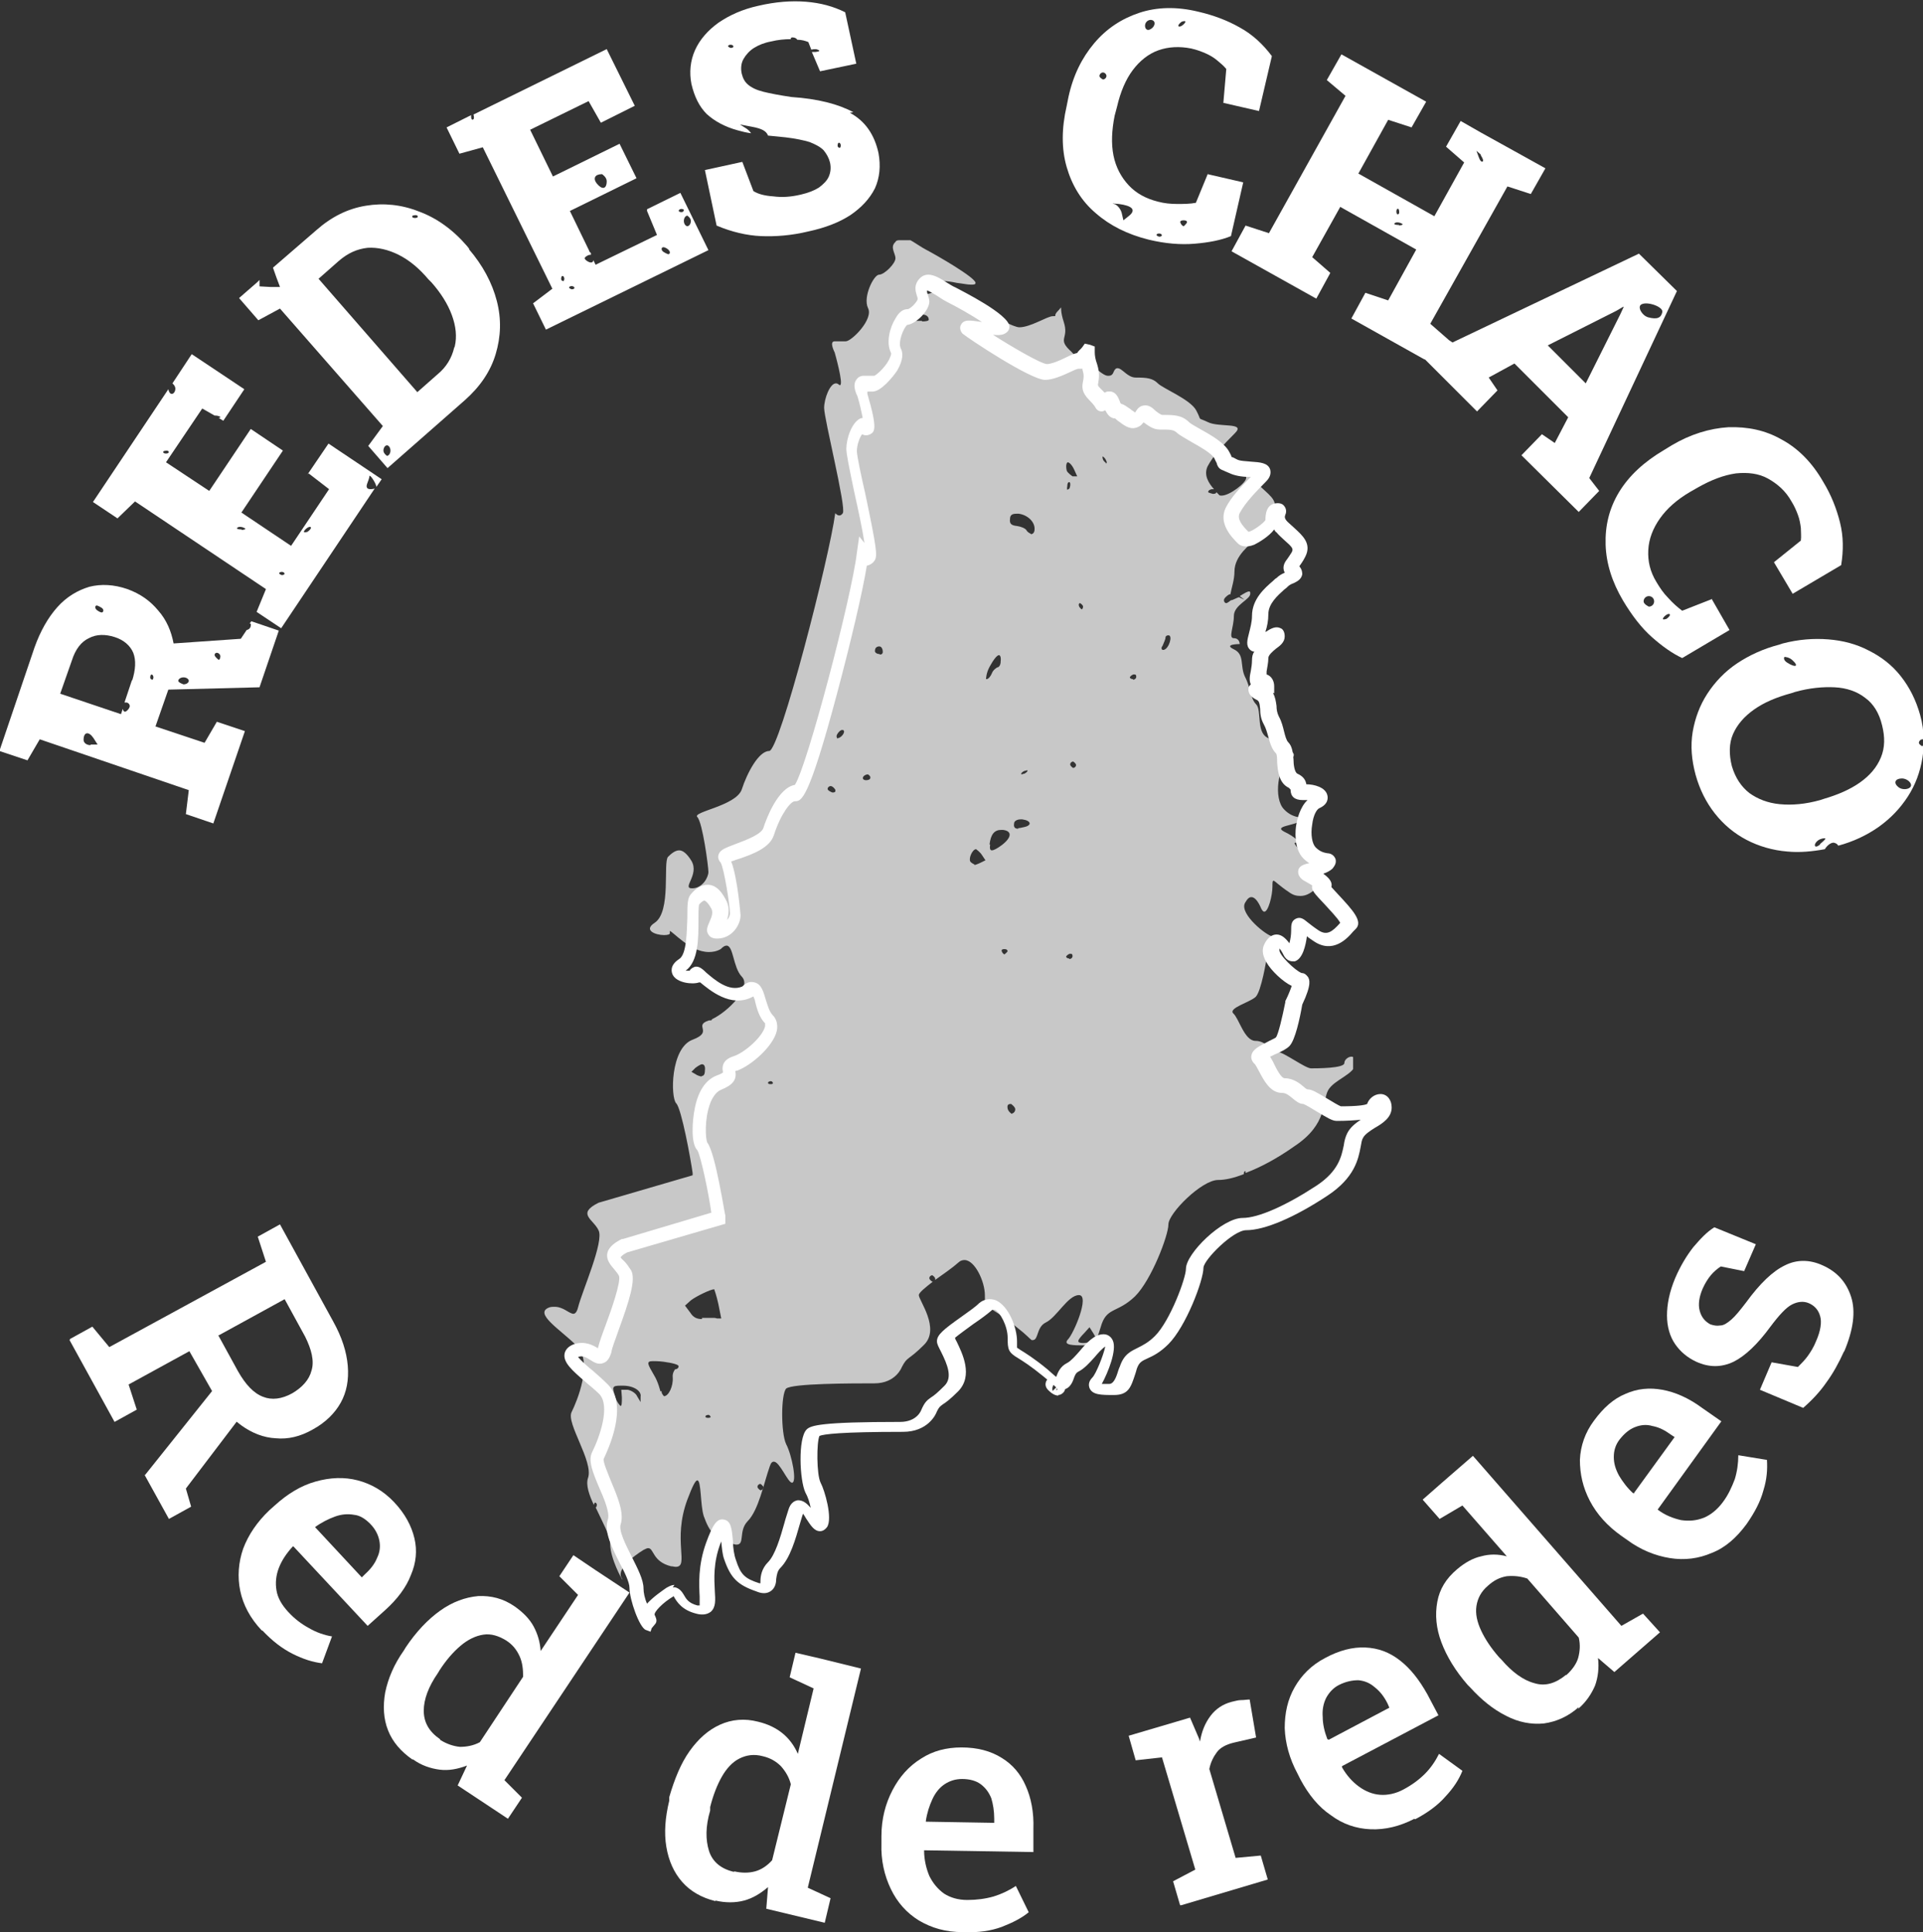
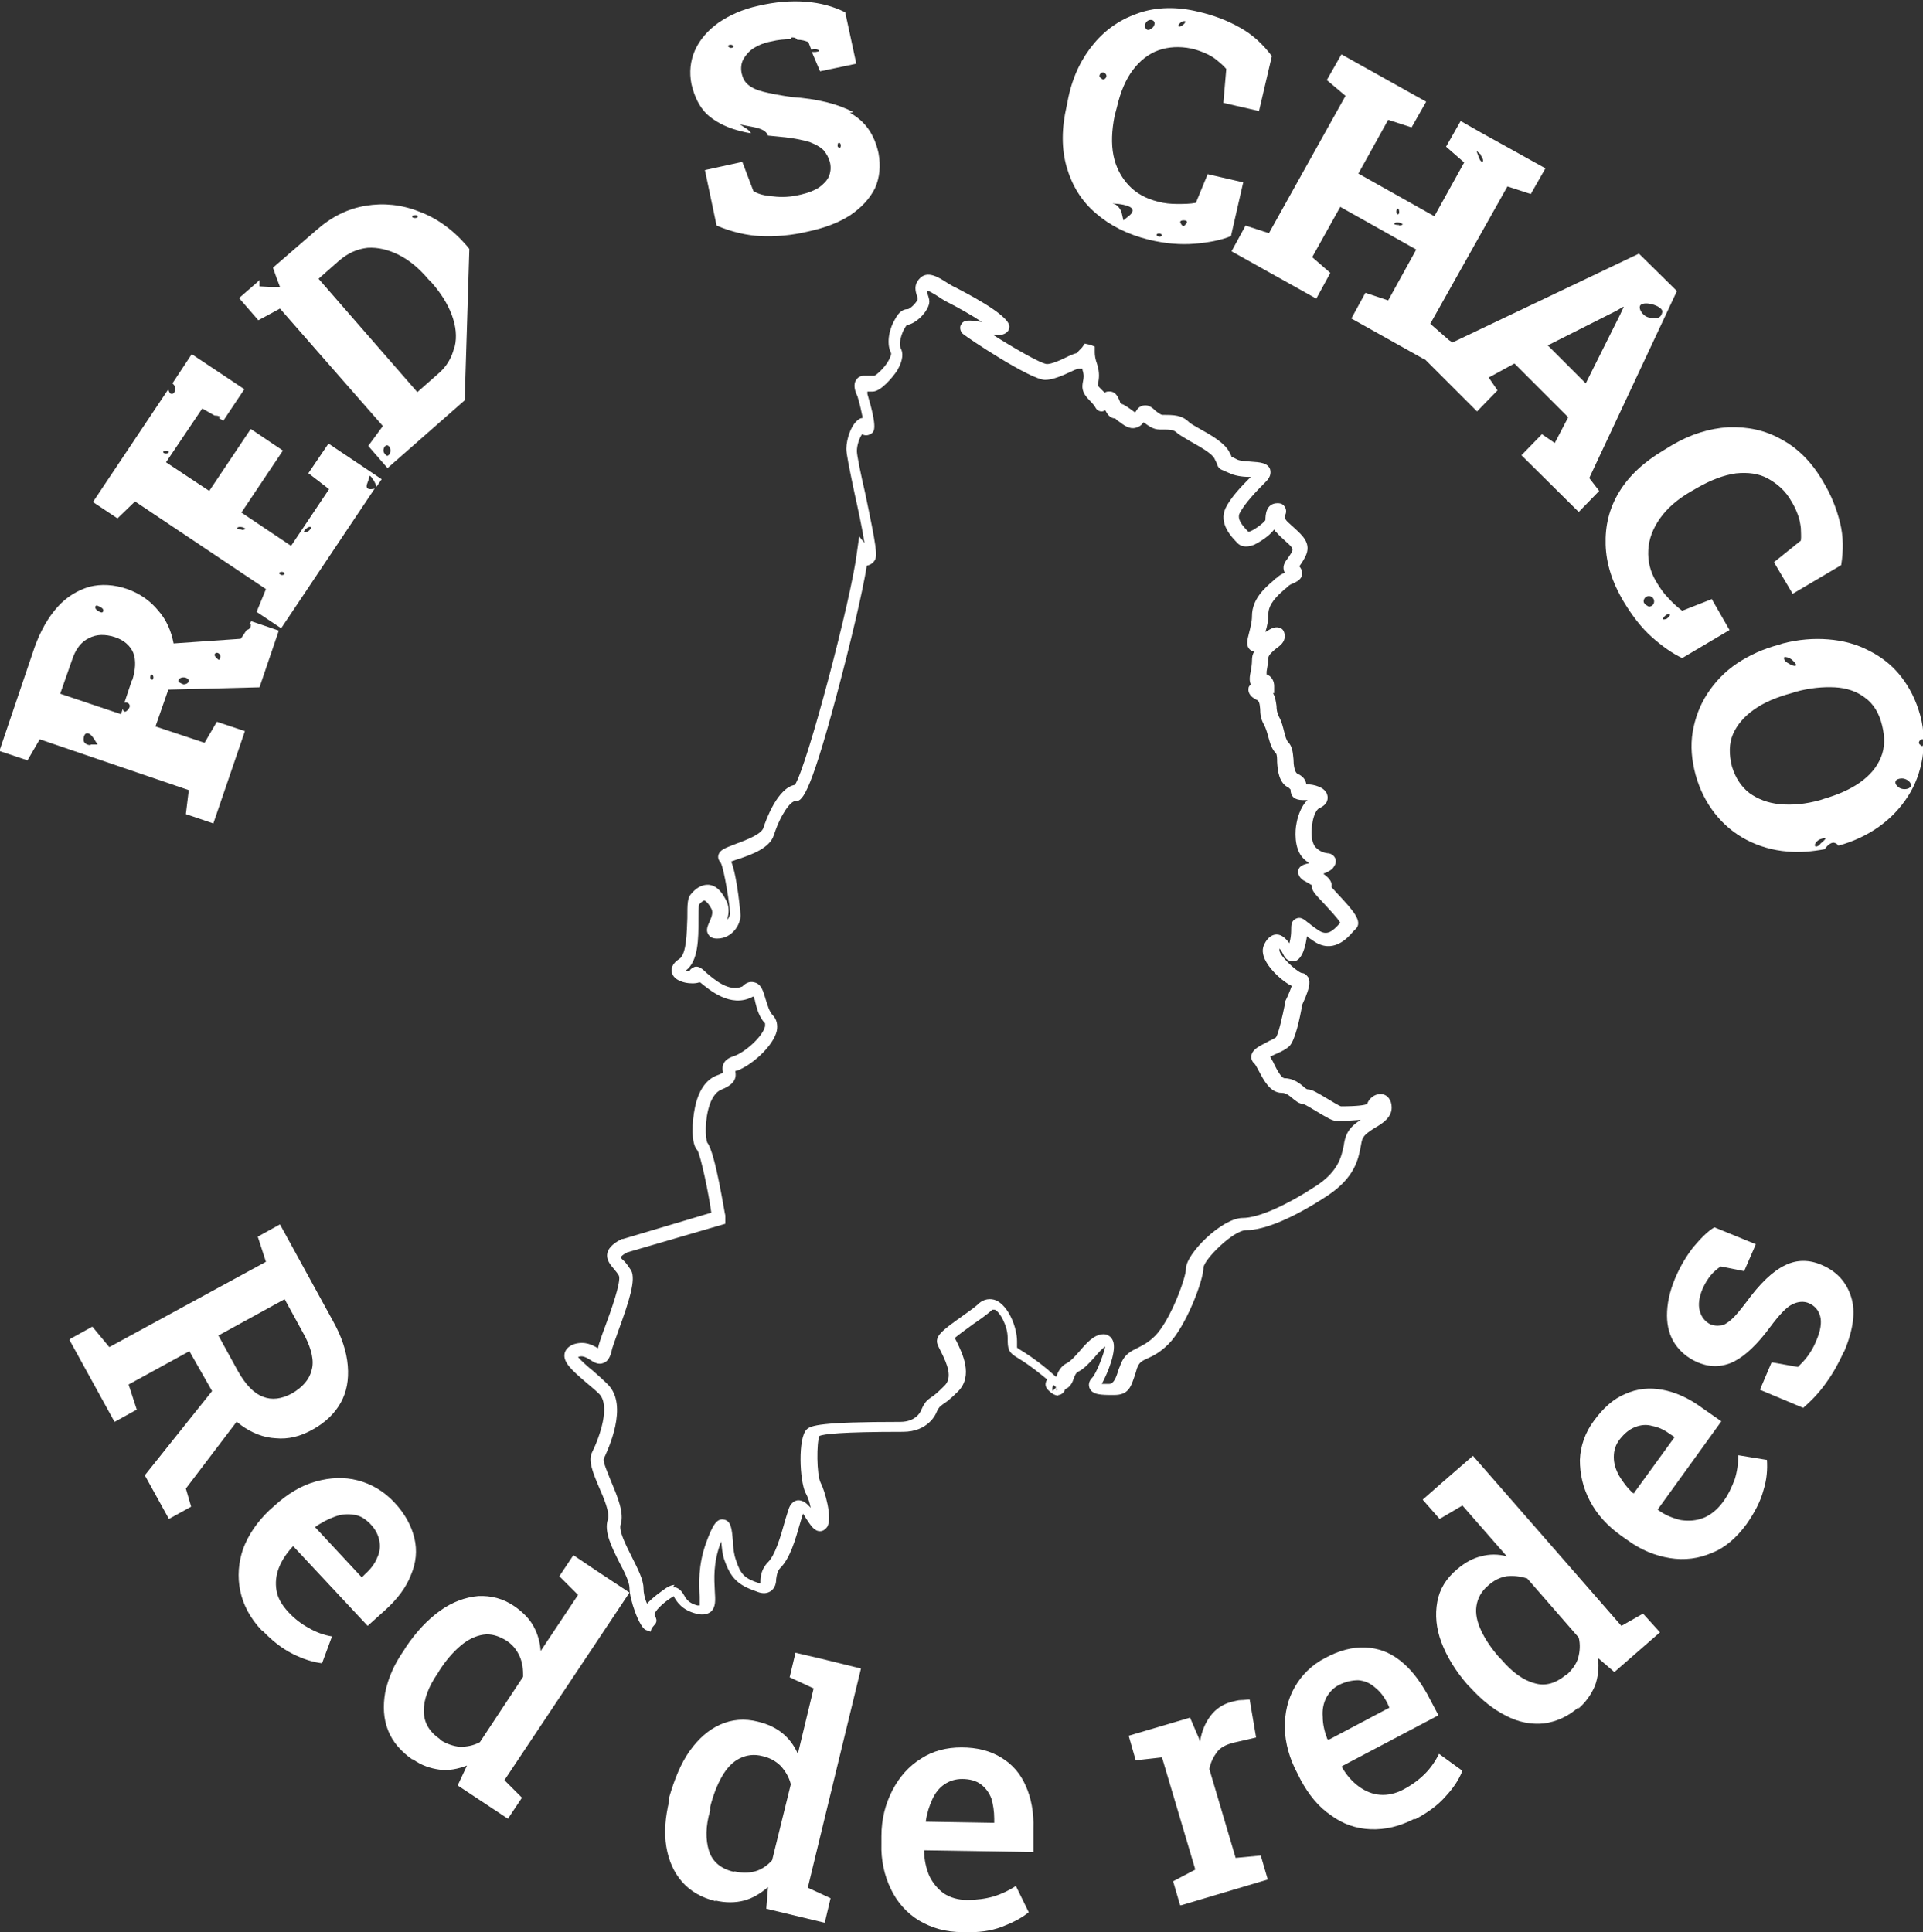
<svg xmlns="http://www.w3.org/2000/svg" id="Capa_2" data-name="Capa 2" viewBox="0 0 32.9 33.06">
  <rect x="0" y="0" width="32.9" height="33.06" fill="#333333" stroke="none" />
  <defs>
    <style>      .cls-1 {        fill: #fff;      }      .cls-2 {        opacity: .73;      }      .cls-3 {        clip-path: url(#clippath-1);      }      .cls-4 {        clip-path: url(#clippath);      }      .cls-5 {        fill: none;      }    </style>
    <clipPath id="clippath">
      <rect class="cls-5" x="8.27" y="3.11" width="15.89" height="24.95" />
    </clipPath>
    <clipPath id="clippath-1">
      <path class="cls-5" d="m15.38,4.11s-.05,0-.06.03c-.1.09,0,.19,0,.28s-.19.28-.28.28-.28.38-.19.57c.1.19-.28.57-.38.57h-.19c-.1,0,0,.19,0,.19,0,0,.16.56.09.56,0,0-.01,0-.02-.01-.02-.02-.04-.02-.05-.02-.1,0-.2.26-.2.42,0,.19.38,1.7.32,1.8-.02.03-.04.04-.06.04-.04,0-.07-.04-.07-.04-.1.76-.95,4.07-1.13,4.07s-.38.38-.47.66c-.1.28-.85.38-.76.47s.19.85.19.94-.1.28-.28.28.13-.23-.01-.47c-.08-.13-.15-.18-.21-.18-.07,0-.14.06-.19.11-.09.09.06.94-.23,1.13-.2.13.02.21.16.21.06,0,.11-.01.1-.04,0-.02,0-.03,0-.03.02,0,.11.09.23.18.12.09.27.18.44.18.06,0,.13-.01.2-.05.04-.04.07-.06.1-.06.12,0,.11.37.26.53.18.18-.23.6-.51.73,0,.01,0,.02-.03.02h0s-.01,0-.02,0c-.28.09.09.19-.28.33-.38.14-.38.99-.28,1.09.09.09.25.97.28,1.19,0,0,0,.01,0,.02,0,0,0,.02,0,.02l-1.61.47c-.38.19-.09.28,0,.47.1.19-.28,1.04-.35,1.32-.02.08-.05.11-.08.11-.03,0-.08-.03-.13-.06-.05-.03-.12-.06-.19-.06-.03,0-.06,0-.09.01-.28.1.19.38.47.66.28.28,0,.95-.09,1.13-.1.19.38.85.28,1.13-.04.12.02.29.1.46h0s.01-.04.02-.04c0,0,.01,0,.02.01.02.02.01.05,0,.07h-.01c.11.24.25.48.25.63,0,.24.2.61.21.61,0,0,0-.01-.02-.04-.09-.19.38-.47.38-.47.04-.02.06-.03.08-.03.1,0,.07.23.39.31.03,0,.06.01.08.01.24,0-.06-.45.2-1.15.09-.24.14-.33.17-.33.07,0,.05.42.11.61.1.28.19.38.47.47.04.01.07.02.09.02.15,0,.03-.23.19-.4.19-.19.28-.66.38-.94.02-.06.04-.08.07-.08.1,0,.24.36.31.36.09,0,0-.47-.1-.66-.09-.19-.09-.85,0-.95.1-.09,1.14-.09,1.51-.09s.47-.28.47-.28c.1-.19.1-.1.38-.38.28-.28-.09-.76-.09-.85,0-.04.11-.13.24-.23,0,0,0,0-.01,0h0s-.05-.03-.05-.06c0-.03.03-.05.05-.05h0s.05.03.05.06c0,0,0,.01,0,.02.14-.1.3-.21.4-.3.03-.03.07-.04.1-.04.18,0,.35.37.35.6,0,.28,0,.1.57.57.13.1.19.17.23.2,0,0,.02,0,.02,0,.1,0,.06-.22.22-.3.19-.09.38-.47.57-.47s-.09.66-.19.76c-.09.1.1.1.28.1.09,0,.14-.02.18-.08l-.06.02c-.05.01-.1.02-.14.02-.05,0-.09-.01-.08-.04,0-.02.05-.08.1-.13l.09-.1.07.11.05.09c.03-.06.05-.14.09-.26.1-.28.28-.19.57-.47.28-.28.57-1.04.57-1.23s.57-.76.85-.76c.12,0,.26-.03.44-.1,0-.03.01-.05.02-.05,0,0,0,0,.01,0,0,0,0,.01,0,.03.24-.09.53-.24.84-.46.57-.38.47-.76.57-.95.1-.19.47-.28.47-.47,0-.08-.03-.11-.07-.11-.05,0-.12.05-.12.11,0,.09-.47.09-.57.09s-.47-.28-.57-.28-.19-.19-.38-.19-.28-.38-.38-.47c-.09-.09.28-.19.38-.28.1-.09.19-.66.19-.66,0,0,.19-.38.1-.38s-.57-.38-.47-.57c.04-.07.07-.1.11-.1.06,0,.12.08.17.2.02.04.04.05.05.05.07,0,.14-.28.14-.43,0-.07,0-.1.02-.1.02,0,.09.08.27.2.07.05.13.06.19.06.18,0,.31-.18.38-.25.09-.09-.57-.66-.47-.66s0-.1-.19-.19c-.19-.1.19-.1.28-.19s-.1,0-.28-.19c-.19-.19-.1-.76.09-.85.19-.1,0-.19-.19-.19s0-.1-.19-.19c-.19-.1-.09-.47-.19-.57s-.09-.28-.19-.47c-.09-.19,0-.38-.19-.47-.19-.09.1-.09.1-.09,0,0,0-.1-.1-.1s0-.19,0-.38.28-.28.28-.38c0-.03,0-.04-.02-.04-.03,0-.08.03-.16.08l.08.06-.09-.04h-.01s-.05.02-.07.03c-.02.01-.04.02-.06.02h0s-.06.05-.08.05c-.02,0-.04-.02-.04-.05,0-.03.04-.07.09-.1h.02c.02-.11.07-.25.07-.39,0-.28.28-.47.38-.57.1-.09.28-.09.19-.19s0-.09.1-.28c.09-.19-.1-.28-.28-.47-.19-.19,0-.28-.09-.28s-.1.09-.1.19c0,.08-.28.3-.42.3-.02,0-.04,0-.05-.02-.01-.01-.02-.02-.04-.04,0,.02-.02.03-.05.03h-.01s-.08-.02-.08-.03c0-.03.04-.05.07-.05,0,0,.02,0,.03,0-.09-.1-.18-.24-.11-.39.1-.19.28-.38.47-.57.19-.19-.28-.09-.47-.19-.19-.09-.09,0-.19-.19-.09-.19-.57-.38-.66-.47s-.19-.1-.38-.1c-.14,0-.23-.16-.31-.16-.03,0-.05.02-.07.07-.02.05-.05.06-.09.06-.1,0-.22-.16-.29-.16-.08,0-.09-.21-.15-.21-.01,0-.02,0-.04.02-.04.04-.05.06-.05.06-.01,0-.02-.05-.14-.16-.19-.19,0-.19-.09-.47-.06-.18-.04-.25-.05-.25,0,0-.01.02-.05.06-.09.09,0,.09-.09.09s-.38.19-.57.19-1.23-.66-1.32-.76c-.02-.02,0-.03.03-.03.05,0,.13.01.22.03.09.01.18.03.24.03.05,0,.08,0,.08-.03,0-.09-.66-.47-.85-.57-.15-.08-.3-.21-.41-.21m.41.96s-.04,0-.05,0c-.19-.05-.11-.26.09-.26h0c.2,0,.25.08.13.2-.05.05-.11.07-.17.07m-.07.46s-.06,0-.09,0l-.2-.02.14-.06s.1-.03.14-.03c.08,0,.13.03.13.09,0,.02-.05.03-.11.03m3.14,2.42h0s-.04-.03-.05-.06c-.01-.03-.01-.05,0-.05h0s.04.03.05.06c.02.03.02.06,0,.06m-.49.22h-.08s-.09-.06-.1-.1c-.02-.09,0-.14.02-.14s.07.04.11.13l.05.11Zm-.17.23s-.01-.02,0-.06c0-.04.01-.07.03-.07,0,0,0,0,.01,0,.02.02.01.07,0,.1,0,.01-.02.02-.02.02m-.65.76s-.05-.02-.07-.06c-.02-.03-.09-.06-.16-.07-.1-.01-.13-.04-.12-.12,0-.07.04-.09.11-.09.01,0,.03,0,.04,0,.15.02.28.14.27.27,0,.05-.03.08-.06.08m.87,1.29h0s-.04-.03-.05-.06c-.01-.03,0-.05.02-.05h0s.05.03.05.06c0,.03-.02.05-.03.05m1.39.69s-.04-.02,0-.07c.02-.05.05-.11.05-.14,0-.03.03-.04.05-.04h0c.08,0,.01.23-.08.25,0,0-.02,0-.02,0m-4.84.07s0,0-.01,0c-.04,0-.08-.03-.07-.06,0-.05.04-.07.07-.07.03,0,.05.02.06.06.01.05,0,.08-.05.08m1.82.42h0s0-.1.06-.21c.07-.13.13-.2.16-.2.02,0,.04.03.03.11,0,.06-.03.1-.06.1h0s-.07.04-.09.1c-.02.05-.06.1-.09.1m2.5,0s0,0,0,0c-.03,0-.05-.02-.05-.03,0-.01.03-.04.06-.05,0,0,.02,0,.02,0,.02,0,.03.01.03.04,0,.03-.03.05-.05.05m-5.06,1.01s-.03-.03-.01-.07c.02-.04.06-.08.09-.08h0c.07,0,.01.12-.07.14,0,0,0,0-.01,0m4.03.51h0s-.05-.03-.05-.06c0-.03.03-.05.05-.05h0s.05.03.05.06c0,.03-.03.05-.05.05m-.87.11s-.02,0-.02-.01c0-.01.03-.04.06-.05.02,0,.03-.01.04-.01,0,0,.01,0,.01.01,0,.01-.03.04-.06.05-.02,0-.03.01-.04.01m-2.65.1s0,0-.01,0c-.05,0-.07-.03-.05-.06.02-.03.06-.04.08-.04h0s.05.03.04.06c0,.03-.04.04-.08.04m-.56.21h-.01s-.08-.03-.08-.06c0-.03.03-.05.05-.05,0,0,0,0,0,0,.03,0,.06.03.08.06.01.03,0,.05-.04.05m3.17.62c-.06,0-.08-.03-.07-.09,0-.04.05-.07.11-.07.01,0,.02,0,.03,0,.15.02.17.1.04.13-.05.01-.08.02-.11.02m-.49.28c.02-.17.08-.25.2-.25,0,0,.02,0,.03,0,.16.02.15.13-.02.26-.08.06-.14.09-.17.09s-.04-.03-.03-.1Zm-.26.34s-.05-.02-.07-.05c-.03-.06.04-.21.1-.21h0s.07.05.1.1l.06.09-.08.04s-.08.04-.11.04m.51,1.53h0s-.03-.02-.04-.05c-.01-.02,0-.04.04-.04,0,0,0,0,.01,0,.04,0,.06.03.04.05-.02.02-.04.04-.05.04m1.11.07s0,0,0,0c-.03,0-.05-.02-.05-.03,0-.01.03-.04.06-.05,0,0,.02,0,.02,0,.02,0,.03.01.03.04,0,.03-.03.05-.05.05m-6.3,2.01s-.06-.01-.1-.04l-.07-.04.07-.07s.08-.06.11-.06c.04,0,.06.04.05.11,0,.06-.02.09-.05.09m1.18.14s0,0-.01,0c-.04,0-.05-.02-.03-.04.01,0,.02-.01.03-.01.01,0,.03,0,.04.02.01.02,0,.03-.03.03m4.12.51h0s-.06-.04-.07-.09c-.01-.05,0-.08.05-.08h.01s.07.05.07.09c0,.04-.03.07-.05.07m-5.31,3.52c-.09,0-.15-.03-.2-.11l-.09-.12.1-.09c.09-.07.34-.19.4-.19h0s.04.11.07.25l.05.25h-.07s-.03-.01-.05-.01c-.05,0-.11,0-.17,0-.02,0-.03,0-.04,0m-.71,1.26s-.04-.17-.11-.28c-.11-.19-.14-.24-.02-.24.04,0,.1,0,.18.01.15.02.27.05.26.08,0,.03-.03.05-.06.05,0,0,0,0,0,0h0s-.05.06-.04.14c.01.15-.07.32-.15.32h0s-.05-.05-.04-.09Zm-.68.25s-.06-.05-.09-.15c-.06-.18-.06-.2.09-.2h.04c.18,0,.32.09.3.19v.09s-.06-.1-.06-.1c-.02-.05-.1-.1-.16-.11h-.11s.01.13.01.13c0,.1,0,.15-.03.15m1.51.2s0,0-.01,0c-.04,0-.05-.02-.03-.04,0,0,.02-.01.03-.01.02,0,.03,0,.04.02.02.02,0,.03-.03.03m.89,1.24h0s-.05-.03-.05-.06c0-.03.03-.05.05-.05h0s.05.03.05.06c0,.03-.03.05-.05.05" />
    </clipPath>
  </defs>
  <g id="Capa_1-2" data-name="Capa 1">
    <g>
      <path class="cls-1" d="m3.73,22.84l.34.62c.13.23.27.38.43.44.15.06.32.04.5-.06.17-.1.29-.23.33-.39.05-.16,0-.36-.11-.58l-.35-.64-1.13.62Zm-1.25,2.4l1.27-1.59.41.53-.98,1.29.09.31-.38.21-.42-.76Zm-1.28-2.33l.38-.21.29.35,2.68-1.46-.14-.43.38-.21.91,1.66c.15.27.23.52.25.76.02.24-.02.45-.12.63-.1.18-.26.34-.48.46-.21.12-.42.17-.63.15-.21-.01-.41-.09-.59-.22-.18-.13-.34-.32-.48-.55l-.41-.72-1.04.57.14.43-.38.21-.77-1.4Z" />
      <path class="cls-1" d="m5.39,26.13l.8.86.05-.05c.1-.09.17-.18.21-.28.05-.1.06-.2.04-.3-.02-.1-.07-.2-.16-.29-.08-.08-.17-.14-.27-.15-.11-.02-.22-.01-.33.03-.11.04-.23.1-.34.18v.02Zm-.91,1.77c-.2-.21-.32-.44-.37-.68-.05-.24-.03-.49.05-.72.09-.24.24-.46.45-.66l.09-.08c.22-.2.45-.34.7-.41.25-.07.49-.08.72-.02.23.06.44.18.62.37.19.2.3.41.35.62.05.21.03.42-.06.63-.08.21-.23.41-.44.6l-.3.27-1.27-1.36h-.01c-.11.12-.19.24-.24.37s-.06.26-.04.38c.02.13.09.25.2.37.11.12.23.21.36.28.12.07.26.12.39.14l-.17.46c-.16-.02-.32-.07-.5-.16-.18-.09-.35-.22-.52-.4" />
      <path class="cls-1" d="m7.53,29.77c.11.07.23.11.34.12.11,0,.23-.02.34-.08l.74-1.12c0-.12-.01-.24-.06-.35-.05-.11-.12-.2-.23-.27-.13-.08-.26-.12-.39-.1-.13.02-.26.08-.39.19-.13.11-.25.25-.36.42l-.03.05c-.16.23-.24.45-.24.64,0,.2.09.36.28.49m-.47.35c-.2-.14-.34-.3-.42-.5-.08-.2-.09-.42-.05-.65.05-.24.15-.48.32-.72l.03-.05c.18-.27.38-.48.59-.63.21-.15.43-.23.65-.25.22-.01.43.04.63.18.14.1.25.21.32.34.07.13.11.27.12.42l.64-.96-.32-.32.24-.36.37.25.59.39-2.14,3.21.3.3-.24.36-.86-.57.16-.34c-.16.06-.31.09-.47.07-.15-.02-.31-.07-.46-.18" />
      <path class="cls-1" d="m12.56,32.02c.13.03.25.03.36,0,.11-.03.21-.1.29-.19l.32-1.3c-.03-.12-.09-.22-.17-.31-.08-.08-.18-.14-.31-.17-.15-.04-.28-.02-.4.04-.12.06-.22.17-.3.31-.08.14-.15.32-.2.52v.06c-.08.27-.08.5-.02.69.06.19.21.31.43.36m-.32.5c-.24-.06-.43-.17-.57-.33-.14-.16-.23-.36-.27-.6-.04-.24-.02-.5.05-.79v-.06c.09-.31.2-.58.35-.79s.32-.36.52-.45c.2-.09.42-.11.65-.05.17.04.31.11.42.2.11.09.2.21.26.35l.27-1.12-.41-.19.1-.42.43.1.69.17-.91,3.75.39.18-.1.42-1-.24.03-.37c-.13.11-.26.19-.41.23-.15.04-.32.04-.49,0" />
      <path class="cls-1" d="m15.83,31.17l1.18.02v-.07c0-.13-.02-.25-.05-.35-.04-.1-.1-.18-.18-.24-.08-.06-.19-.09-.32-.09-.11,0-.21.03-.3.09-.09.06-.16.15-.21.26-.05.11-.09.23-.11.37v.02Zm.64,1.89c-.29,0-.53-.07-.75-.2-.21-.13-.37-.31-.48-.54-.11-.23-.17-.49-.16-.78v-.12c0-.3.07-.56.19-.79.12-.23.28-.41.49-.54.2-.13.43-.19.69-.19.27,0,.5.06.69.18.18.11.32.27.41.48.09.2.14.45.13.73v.4s-1.87-.03-1.87-.03h0c0,.17.04.32.09.44.06.12.14.22.25.3.11.07.24.11.4.11.16,0,.31-.02.45-.06.13-.04.26-.1.38-.18l.22.45c-.12.1-.28.18-.46.25-.19.07-.4.1-.65.09" />
      <path class="cls-1" d="m20.19,32.6l-.12-.41.38-.2-.57-1.92-.45.05-.12-.42,1.05-.31.15.35.02.06c.03-.18.09-.32.18-.44s.21-.2.36-.24c.05-.01.11-.03.16-.03.06,0,.11-.01.15-.01l.11.65-.39.09c-.12.03-.22.08-.28.16-.06.08-.11.18-.13.29l.45,1.52.43-.04.12.41-1.48.44Z" />
      <path class="cls-1" d="m22.73,29.77l1.04-.55-.03-.07c-.06-.12-.13-.21-.22-.28-.08-.07-.17-.11-.28-.12-.1,0-.21.02-.33.08-.1.05-.17.13-.22.22-.05.1-.07.21-.06.33,0,.12.03.25.08.38h.01Zm1.47,1.35c-.25.13-.5.19-.75.18-.25-.01-.48-.09-.68-.24-.21-.14-.38-.35-.52-.61l-.05-.1c-.14-.26-.21-.52-.22-.78,0-.26.05-.49.17-.7.12-.21.29-.38.52-.5.24-.13.47-.19.69-.18.22.01.41.08.59.22.18.14.33.33.47.58l.19.36-1.65.87v.02c.08.14.18.25.29.33.11.08.23.13.36.14.13.01.27-.02.4-.09.15-.08.27-.17.37-.27.1-.1.18-.22.24-.34l.4.29c-.06.15-.15.29-.29.44-.13.15-.31.28-.52.39" />
      <path class="cls-1" d="m26.8,28.66c.1-.09.17-.19.2-.29.03-.11.04-.23.01-.35l-.88-1.01c-.12-.04-.23-.05-.35-.04-.12.02-.22.07-.32.16-.12.1-.18.22-.2.35-.02.13.01.27.08.42.07.15.17.3.31.46l.04.04c.18.21.37.35.56.4.19.06.37,0,.54-.14m.22.55c-.18.16-.38.25-.6.28-.21.02-.43-.02-.64-.13-.22-.11-.42-.27-.62-.49l-.04-.04c-.21-.24-.36-.49-.45-.73-.09-.24-.11-.47-.07-.69.04-.22.15-.4.34-.56.13-.11.27-.19.41-.22.14-.04.29-.04.44,0l-.76-.87-.39.23-.29-.33.33-.29.53-.46,2.54,2.91.37-.21.29.32-.78.68-.28-.24c.02.17,0,.33-.05.47-.06.14-.15.28-.29.4" />
      <path class="cls-1" d="m27.96,25.54l.69-.95-.06-.04c-.11-.08-.21-.13-.32-.15-.1-.03-.2-.02-.3.02-.1.04-.18.11-.26.21-.07.09-.1.19-.1.3,0,.11.03.21.09.32.06.1.14.21.24.3h.02Zm1.92.54c-.17.23-.36.4-.59.49-.23.1-.47.13-.72.09-.25-.04-.5-.14-.73-.31l-.1-.07c-.24-.17-.42-.37-.54-.6-.12-.23-.17-.46-.17-.7.01-.24.09-.47.24-.67.16-.22.34-.38.54-.46.2-.09.41-.11.63-.07.22.04.45.14.68.31l.33.23-1.09,1.51h0c.13.1.27.15.4.18.14.02.26.01.39-.04.12-.05.23-.14.32-.26.1-.13.16-.27.21-.4.04-.13.06-.27.06-.41l.49.08c.01.16,0,.33-.06.52-.05.19-.15.38-.29.58" />
      <path class="cls-1" d="m31.55,23.12c-.09.2-.19.38-.3.53-.11.16-.24.3-.4.44l-.74-.31.2-.47.45.08c.06-.06.12-.12.17-.19.05-.07.1-.15.14-.25.08-.18.1-.33.07-.43-.03-.11-.1-.18-.19-.22-.09-.04-.19-.03-.29.02-.1.05-.22.18-.37.38-.22.3-.43.5-.63.6-.21.1-.42.1-.64,0-.15-.07-.27-.17-.36-.3-.09-.13-.14-.3-.14-.49,0-.19.04-.4.14-.64.09-.21.2-.39.31-.53.12-.14.23-.26.36-.34l.71.29-.2.46-.4-.08c-.06.04-.12.09-.17.15s-.1.14-.14.23c-.06.14-.08.27-.05.38.03.11.09.18.18.23.06.02.11.03.17.02.06,0,.12-.04.19-.1.07-.06.15-.16.25-.29.24-.33.46-.54.67-.64.2-.1.42-.1.64,0,.25.11.41.29.49.54.08.25.04.56-.12.94" />
      <path class="cls-1" d="m3.74,11.29s-.04-.03-.06-.06c-.02-.03,0-.06.03-.06s.06.03.06.06-.01.06-.03.06m-.6.42s-.09-.03-.09-.06.04-.06.09-.06.09.03.09.06-.04.06-.09.06m-.53-.08s-.04,0-.04-.04.02-.06.04-.04.02.06,0,.08m-.35,0l-.13.39s.02,0,.03,0c.03,0,.06.03.06.06s-.03.07-.06.09c-.03.02-.05,0-.06-.04l-.03.09-1.04-.35.2-.57c.06-.19.16-.32.29-.38.13-.07.28-.07.44-.02.16.05.27.15.32.27.05.13.04.29-.02.48m-.71,1.1c-.07,0-.12-.04-.12-.09,0-.14.09-.15.17-.03l.07.11h-.12Zm.11-2.39s.08.03.1.06c.02.03,0,.06-.02.06s-.08-.03-.1-.06c-.02-.03-.01-.06.02-.06m2.63.31h0c.01.06-.02.1-.07.11l-.1.15-1.15.08c-.04-.21-.12-.4-.26-.56-.14-.17-.31-.29-.53-.37-.23-.08-.45-.09-.65-.04-.2.06-.39.17-.55.35-.16.18-.29.41-.39.69l-.6,1.77.48.16.21-.36,2.55.87-.05.41.47.16.54-1.58-.48-.16-.21.36-.84-.28.22-.63,1.56-.04.33-.97-.47-.16-.03.04Z" />
      <path class="cls-1" d="m5.26,9.1s-.06.02-.06,0c0-.02.03-.05.06-.07.03-.02.06-.02.06,0,0,.02-.03.05-.06.07m-.44.74s-.06-.02-.04-.04c.02-.02.06-.02.08,0,.02.02,0,.04-.04.04m-.68-.78c-.06,0-.1-.01-.08-.03.02-.02.07-.02.11,0,.05.02.03.03-.04.04m-1.33-1.35s.06-.02.08,0c.02.02,0,.04-.04.04s-.06-.02-.04-.04m2.48.38l.35.27-.65.97-.85-.57.71-1.06-.55-.37-.71,1.06-.74-.49.62-.92.21.12s.05,0,.07.01c.04.01.04.03,0,.03l.08.05.36-.54-.9-.6-.33.5s.05.04.05.09c0,.05-.03.09-.06.09-.03,0-.05-.03-.06-.08l-1.29,1.93.42.28.3-.29,2.24,1.5-.16.39.42.28,1.6-2.39s-.04.01-.07.01c-.06,0-.08-.03-.06-.09.02-.05.04-.11.04-.13,0-.05.11.11.12.18l.09-.13-.91-.61-.36.53Z" />
-       <path class="cls-1" d="m7.77,5.95c-.04.17-.13.33-.29.46l-.34.3-1.69-1.94.34-.3c.16-.14.32-.21.5-.23.17-.01.35.03.53.12.18.09.35.23.51.42l.05.05c.16.18.28.37.35.56s.09.37.05.54m-1.16,1.87s-.06-.04-.06-.09.03-.09.06-.09.06.04.06.09-.03.09-.06.09m.44-4.11s.06-.02.08,0,0,.04-.04.04-.06-.02-.04-.04m.97.57l-.04-.05c-.24-.28-.52-.48-.82-.59-.3-.12-.61-.15-.91-.1-.31.05-.59.19-.85.42l-.74.64s.04.11.06.17l.06.16h-.17s-.18-.01-.18-.01v-.11l-.04.04-.31.27.33.38.37-.2,1.76,2.01-.25.34.33.38,1.32-1.16c.26-.23.44-.49.53-.79.09-.3.1-.6.02-.91-.08-.31-.24-.61-.48-.89" />
-       <path class="cls-1" d="m11.7,3.59s0,.04-.04.04-.06-.02-.04-.04c.02-.02.06-.02.08,0m.06.1s.06.04.06.09-.03.09-.06.09-.06-.04-.06-.09.03-.09.06-.09m-.33.66s-.08-.03-.1-.06c-.02-.03-.01-.06.02-.06s.08.03.1.06c.02.03.01.06-.02.06m-1.65.6s-.06-.02-.04-.04.06-.02.08,0,0,.04-.04.04m-.14-.14s-.04,0-.04-.04.02-.06.04-.04c.02.02.02.06,0,.08m.66-1.83s.08.05.08.12c0,.14-.08.15-.17.04-.07-.09-.03-.16.09-.16m.77.63l.17.41-1.05.51-.04-.08s0,0,0,.01c-.01.04-.05.04-.1.01-.06-.04-.06-.06-.01-.09.03-.02.05-.02.07-.02v-.03s-.03-.02-.03-.04l-.33-.68,1.14-.56-.29-.59-1.14.56-.39-.8,1-.49.21.37.58-.29-.48-.97-2.28,1.12h0s.02.06,0,.08-.04,0-.04-.04c0-.01,0-.02,0-.03l-.42.21.22.45.4-.11,1.19,2.42-.33.25.22.45,2.78-1.36-.48-.98-.57.28Z" />
+       <path class="cls-1" d="m7.77,5.95c-.04.17-.13.33-.29.46l-.34.3-1.69-1.94.34-.3c.16-.14.32-.21.5-.23.17-.01.35.03.53.12.18.09.35.23.51.42l.05.05c.16.18.28.37.35.56s.09.37.05.54m-1.16,1.87s-.06-.04-.06-.09.03-.09.06-.09.06.04.06.09-.03.09-.06.09m.44-4.11s.06-.02.08,0,0,.04-.04.04-.06-.02-.04-.04m.97.57l-.04-.05c-.24-.28-.52-.48-.82-.59-.3-.12-.61-.15-.91-.1-.31.05-.59.19-.85.42l-.74.64s.04.11.06.17l.06.16h-.17s-.18-.01-.18-.01v-.11l-.04.04-.31.27.33.38.37-.2,1.76,2.01-.25.34.33.38,1.32-1.16" />
      <path class="cls-1" d="m14.37,2.53s-.04,0-.04-.04.02-.06.04-.04.02.06,0,.08m-1.87-1.71s-.06-.02-.04-.04c.02-.02.06-.02.08,0,.02.02,0,.04-.04.04m2.1,1.1c-.26-.14-.61-.23-1.06-.26-.2-.03-.36-.06-.48-.09-.12-.03-.2-.07-.26-.12-.06-.05-.09-.11-.11-.19-.02-.09-.01-.18.03-.25.04-.07.1-.14.18-.19.08-.05.18-.09.29-.11.12-.03.24-.04.34-.04,0-.02,0-.03.03-.03.04,0,.07.02.08.04.08,0,.14.02.19.04l.05.13s.07-.02.11,0c.05.02.03.03-.04.04-.02,0-.04,0-.06,0l.14.33.62-.13-.19-.88c-.2-.1-.42-.16-.67-.18-.25-.02-.52,0-.82.07-.27.06-.49.16-.68.29-.18.13-.32.29-.4.47-.08.18-.1.38-.06.58.05.21.13.38.26.51.13.12.31.22.53.28.07.02.15.04.23.05-.02-.03-.05-.06-.08-.08l-.11-.07.21.04c.16.03.24.07.27.15.1.01.2.02.3.03.17.02.31.05.41.08.1.04.18.08.24.14.05.06.09.13.11.21.02.09.01.17-.02.24-.03.07-.09.13-.17.19-.08.05-.18.09-.31.12-.17.04-.32.05-.47.03-.15-.01-.26-.04-.34-.09l-.19-.5-.64.14.2.95c.26.11.52.17.76.18.25.01.52-.01.81-.08.28-.06.52-.15.72-.28.19-.13.33-.28.42-.46.08-.18.1-.38.06-.6-.07-.32-.23-.55-.49-.69" />
      <path class="cls-1" d="m20.3,3.82s-.04.05-.05.05c-.01,0-.04-.02-.05-.05-.02-.03,0-.05.05-.05s.07.02.05.05m-.47.23s-.06-.02-.04-.04c.02-.02.06-.02.08,0,.02.02,0,.04-.04.04m-.51-.36l-.1.08-.03-.13c-.02-.07-.08-.14-.13-.15-.05-.01-.02-.01.08,0,.23.03.3.1.18.2m-.45-2.33s-.06-.03-.06-.06.03-.06.06-.06.06.03.06.06-.03.06-.06.06m.81-1.02c.11,0,.09.13-.02.17-.04.01-.07-.02-.07-.07s.04-.1.1-.1m.53.03s.06-.02.06,0c0,.02-.03.05-.06.07-.03.02-.06.02-.06,0,0-.02.03-.05.06-.07m.45,2.59l-.21.51c-.1.02-.21.02-.32.02-.11,0-.22-.01-.33-.04-.2-.05-.37-.14-.5-.28-.13-.14-.22-.31-.26-.51-.04-.2-.03-.43.02-.68l.04-.15c.06-.26.15-.47.27-.63.12-.16.27-.28.44-.34.17-.06.36-.07.56-.03.09.02.17.05.24.08.07.03.14.07.2.12.06.05.11.09.16.15l-.05.58.61.14.22-.94c-.15-.2-.33-.37-.55-.49-.21-.12-.45-.21-.71-.27-.37-.09-.71-.08-1.01.02-.3.1-.56.27-.77.52-.21.25-.36.55-.44.92l-.03.15c-.09.39-.09.74,0,1.05.09.31.25.58.5.79.24.21.54.36.9.45.29.07.55.09.79.07.24-.02.45-.06.62-.13l.21-.92-.61-.14Z" />
      <path class="cls-1" d="m26.48,5.91l1.17-.59.12-.07h.01s-.06.13-.06.13l-.59,1.18-.65-.65Zm1.6-.7c.1-.06.38.04.36.13-.02.1-.09.13-.24.09-.11-.03-.19-.18-.12-.22m-4.14-1.36c-.06,0-.1-.01-.08-.03.02-.02.07-.02.11,0,.05.02.03.03-.04.04m0-.28s.02.06,0,.08-.04,0-.04-.04.02-.06.04-.04m1.4-.93s.06.09.04.11c-.02.02-.05-.01-.07-.07l-.04-.11.08.07Zm3.35,2.32l-.64-.63-3.19,1.52-.06-.04h0,0s-.32-.28-.32-.28l1.32-2.35.4.13.25-.44-.36-.2-.74-.41-.35-.2-.25.44.31.27-.51.92-1.3-.73.51-.92.4.13.25-.44-1.45-.81-.25.44.32.27-1.31,2.35-.4-.13-.24.44,1.45.81.24-.44-.31-.27.48-.86,1.3.73-.48.87-.39-.13-.24.44,1.25.7h.01s.89.89.89.89l.35-.36-.15-.22.44-.24.92.92-.23.44-.22-.15-.35.36.98.97.35-.36-.17-.22,1.5-3.2Z" />
      <path class="cls-1" d="m28.51,10.59s-.06.02-.06,0c0-.02.03-.05.06-.07.03-.02.06-.02.06,0,0,.02-.03.05-.06.07m-.3-.21s-.09-.04-.09-.09.04-.09.09-.09.09.04.09.09-.04.09-.09.09m1.08-.13l-.51.2c-.08-.06-.16-.13-.24-.22-.08-.08-.14-.17-.2-.27-.11-.18-.15-.36-.14-.55.01-.19.08-.37.2-.54.12-.17.29-.32.51-.45l.14-.08c.23-.13.44-.21.65-.24.2-.02.39,0,.55.09s.3.21.4.39c.05.08.08.15.11.23s.04.15.05.22c0,.07.01.15,0,.22l-.46.37.32.54.83-.49c.04-.25.04-.49-.02-.73-.06-.24-.15-.47-.29-.7-.19-.33-.43-.57-.71-.72-.28-.16-.58-.22-.91-.21-.32.02-.65.12-.97.31l-.13.08c-.34.2-.6.44-.77.72-.17.28-.24.58-.23.9.01.32.11.64.3.96.15.25.31.46.49.62.18.16.35.28.52.36l.81-.48-.31-.54Z" />
      <path class="cls-1" d="m32.47,13.46c-.08-.07-.04-.14.07-.14.06,0,.13.04.15.09.04.09-.14.13-.22.05m-.29-.5c-.07.17-.19.31-.36.43-.17.12-.38.21-.62.28l-.06.02c-.25.07-.48.09-.69.07-.21-.02-.38-.09-.52-.19-.14-.11-.24-.26-.3-.46-.05-.2-.05-.39.02-.55.07-.16.19-.3.36-.42.17-.12.38-.21.64-.28l.06-.02c.25-.07.48-.09.68-.08.2.01.38.07.52.18.14.1.24.26.29.47.05.2.05.38-.02.55m-1.04,1.49c-.05.04-.09.05-.09.01,0-.03.04-.08.09-.1.05-.02.09-.02.09-.01,0,.01-.04.05-.09.09m-.61-3.2s.08,0,.14.06c.11.1.05.13-.09.04-.05-.03-.07-.07-.05-.1m2.36,1.53s-.06-.03-.06-.06.03-.06.06-.06c0,0,.01,0,.02,0,0-.14-.02-.28-.06-.42-.07-.25-.18-.47-.33-.66-.15-.19-.33-.33-.55-.44-.21-.11-.44-.17-.69-.19-.25-.02-.51,0-.78.07l-.06.02c-.27.07-.51.18-.72.32-.21.14-.38.32-.51.52-.13.2-.21.42-.25.65-.04.24-.02.48.05.74.07.25.18.47.33.66.15.19.33.34.54.45.21.11.45.18.7.2.21.02.42,0,.64-.04.05-.08.12-.12.16-.11.04.01.06.03.07.05.26-.07.49-.18.69-.32.21-.15.37-.32.5-.52.13-.2.21-.42.25-.66.01-.07.02-.14.02-.21,0,0-.01,0-.02,0" />
      <g class="cls-2">
        <g class="cls-4">
          <g class="cls-3">
-             <rect class="cls-1" x="9.07" y="4.11" width="14.08" height="22.94" />
-           </g>
+             </g>
        </g>
      </g>
      <path class="cls-1" d="m18.12,23.65s-.06.01-.09.04c-.03.04-.03.08-.02.11l.08-.08-.02.07h0s.02-.07.02-.07l-.02.07s.03-.02.04-.04c.02-.04.02-.08,0-.11m0,.24c-.06,0-.12-.04-.15-.07-.1-.08-.07-.15-.06-.18.04-.06.1-.07.19-.03h.05s.02.03.02.03c.09.09.07.16.03.2-.03.03-.06.04-.09.04" />
      <path class="cls-1" d="m22.59,15.09h0,0Zm-.38,1.84h0,0Zm-10.7,10.23s.03,0,.04,0c.08.02.12.08.15.13.04.07.08.14.23.18.01,0,.03,0,.04,0,0-.04,0-.1,0-.15-.01-.21-.03-.53.11-.92.11-.3.18-.42.3-.4.13.02.14.16.16.37,0,.11.02.24.05.32.08.25.15.32.4.4,0,0,.02,0,.02,0,0,0,0-.02,0-.03,0-.09.02-.22.13-.33.12-.12.21-.42.28-.67.02-.08.05-.16.07-.23.03-.1.09-.15.16-.16.09,0,.15.05.22.13-.02-.1-.05-.19-.09-.26-.1-.21-.13-.93.02-1.08.07-.07.24-.13,1.6-.13.29,0,.36-.2.36-.2h0c.06-.14.1-.17.17-.22.05-.03.11-.08.23-.2.14-.14.05-.36-.06-.58-.04-.08-.07-.13-.07-.18,0-.11.11-.2.42-.42.11-.08.23-.16.3-.23.08-.07.19-.09.29-.05.22.1.36.47.36.7,0,.05,0,.1,0,.11,0,0,.03.02.06.04.08.05.23.14.46.33.06.05.11.1.15.13.03-.08.07-.18.19-.24.06-.03.14-.12.21-.2.12-.14.25-.29.41-.29.07,0,.13.04.16.11.07.16-.08.54-.19.74.04,0,.09,0,.13,0q.08,0,.14-.19s.02-.07.04-.11c.07-.21.19-.26.31-.32.08-.04.18-.09.29-.2.26-.26.53-.99.53-1.15,0-.26.62-.87.97-.87.27,0,.74-.21,1.26-.55.38-.25.43-.5.47-.69.01-.08.03-.15.06-.21.05-.1.14-.17.23-.23-.1.01-.24.02-.41.02-.08,0-.17-.06-.34-.16-.08-.05-.2-.12-.23-.13h0c-.07,0-.13-.05-.19-.1-.06-.05-.11-.09-.18-.09-.2,0-.31-.22-.39-.37-.03-.05-.06-.12-.08-.13-.04-.04-.06-.09-.05-.14.02-.11.14-.16.27-.23.05-.03.13-.06.15-.08.04-.05.11-.35.16-.6v-.02s.01-.02.01-.02c.04-.08.08-.18.1-.24-.15-.07-.35-.26-.43-.4-.09-.15-.07-.25-.04-.31.05-.11.13-.17.21-.17.09,0,.16.07.22.15.02-.07.03-.15.03-.21,0-.1,0-.17.08-.21.08-.04.14.01.2.06.04.03.1.08.19.14.14.09.23.03.37-.13h0c-.05-.09-.2-.24-.27-.32-.17-.18-.23-.24-.21-.32-.03-.02-.07-.04-.12-.07-.08-.04-.12-.1-.12-.16,0-.1.09-.13.19-.15-.03-.02-.07-.05-.1-.08-.17-.17-.14-.5-.12-.59.01-.07.06-.29.19-.41-.02,0-.05,0-.08,0-.14,0-.21-.06-.21-.18h0s-.01-.01-.03-.03c-.17-.08-.19-.29-.2-.44,0-.05,0-.13-.02-.15-.07-.07-.1-.17-.13-.28-.02-.07-.04-.15-.08-.22-.05-.09-.06-.18-.06-.26-.01-.11-.02-.14-.07-.16-.1-.05-.14-.12-.13-.19,0-.03.02-.05.04-.07-.03-.06-.02-.14,0-.23.01-.06.02-.12.02-.18,0-.06.01-.11.04-.15-.02,0-.05-.01-.07-.03-.08-.07-.05-.17-.02-.29.02-.08.05-.19.05-.29,0-.29.22-.48.36-.6.02-.02.04-.04.06-.05.04-.04.09-.07.14-.09-.05-.1,0-.18.04-.23.02-.03.05-.07.08-.12.03-.06.02-.08-.14-.22-.04-.04-.08-.07-.12-.12-.02-.01-.03-.03-.04-.05-.09.12-.26.22-.34.26-.15.06-.24.02-.28-.02-.1-.1-.34-.34-.21-.61.09-.18.26-.36.43-.53-.01,0-.03,0-.04,0-.11,0-.24-.02-.34-.07-.05-.02-.07-.03-.09-.04-.06-.02-.09-.05-.11-.11,0-.02-.02-.04-.04-.09-.04-.09-.26-.21-.4-.29-.12-.07-.19-.11-.24-.15-.06-.06-.11-.06-.3-.06-.12,0-.21-.08-.27-.12h-.01c-.04.06-.09.08-.13.09-.11.03-.21-.05-.29-.11-.02-.01-.05-.04-.06-.05-.09,0-.14-.08-.17-.14-.02.01-.04.02-.06.02-.07,0-.1-.05-.11-.07-.01-.02-.04-.06-.1-.12-.14-.14-.13-.23-.11-.33.01-.05.02-.1-.01-.19,0,0,0-.01,0-.02-.02,0-.04,0-.07,0-.02,0-.09.03-.15.06-.13.06-.29.13-.42.13-.25,0-1.33-.72-1.41-.79-.05-.05-.05-.12-.03-.15.05-.1.15-.08.36-.05h0c-.18-.12-.43-.26-.59-.34-.06-.03-.12-.07-.18-.11-.05-.03-.13-.08-.17-.09,0,.01,0,.04.01.06.01.04.03.08.03.13,0,.15-.22.38-.38.4-.06.05-.16.29-.11.4.04.07.05.19-.06.38-.08.12-.28.36-.42.36h-.09s0,.01,0,.02v.02c.18.61.12.65.05.69-.04.02-.09.03-.14,0-.04.05-.09.18-.09.29,0,.07.07.41.14.71.2.95.21,1.07.17,1.15-.04.07-.1.09-.14.1-.07.44-.28,1.33-.51,2.19-.49,1.84-.61,1.84-.72,1.84-.07,0-.24.21-.36.58-.07.22-.37.33-.61.41-.04.01-.08.03-.12.04.11.28.16.92.16.92,0,.17-.15.4-.4.4-.07,0-.12-.02-.15-.07-.05-.07-.01-.15.02-.22.04-.09.07-.17.02-.24-.07-.12-.11-.12-.11-.12-.02,0-.07.04-.09.07-.01.04-.01.17-.01.26,0,.32,0,.71-.22.87.02,0,.05,0,.07,0,.01-.03.04-.04.05-.05.08-.05.15,0,.23.08.14.12.39.34.62.24.04-.04.11-.1.21-.07.12.03.15.16.19.29.03.09.06.21.12.27.07.07.09.17.07.27-.06.26-.43.59-.68.68-.01,0-.02,0-.03.01.03.15-.05.24-.25.32-.09.04-.15.15-.18.23-.1.27-.08.6-.05.67.14.17.3,1.24.31,1.25v.02s0,.03,0,.03v.09l-1.68.49c-.08.04-.1.07-.11.08,0,.02.04.05.06.07.04.04.08.1.12.16.08.16-.03.51-.22,1.03-.05.15-.11.29-.12.37-.02.06-.05.15-.13.18-.09.04-.17-.01-.23-.05-.08-.05-.14-.08-.21-.05.05.06.17.17.26.24.08.07.17.15.25.23.36.36,0,1.12-.07,1.27-.02.05.08.27.13.4.11.26.22.53.16.72-.04.11.09.36.19.56.1.2.2.39.2.54,0,.07.02.17.06.26.11-.12.26-.22.33-.27.04-.02.08-.05.14-.05m-.41.8l-.08-.03c-.11-.04-.28-.52-.28-.72,0-.1-.09-.28-.17-.43-.13-.26-.27-.53-.2-.74.04-.11-.07-.37-.15-.55-.11-.26-.19-.46-.12-.6.13-.26.32-.8.12-1-.07-.07-.16-.14-.24-.21-.22-.19-.38-.33-.35-.48.01-.05.05-.12.16-.16.19-.06.33.02.41.07h0c.02-.09.07-.23.13-.39.09-.24.27-.75.23-.85-.02-.04-.05-.07-.08-.11-.06-.07-.14-.16-.12-.27.02-.12.15-.2.25-.25h.02s1.51-.45,1.51-.45c-.04-.3-.18-.98-.24-1.07-.11-.11-.09-.49-.04-.73.06-.29.19-.48.38-.55.06-.02.09-.04.1-.05h0c-.03-.14.03-.23.19-.28.18-.06.49-.33.53-.51,0-.04,0-.05,0-.05-.1-.1-.14-.25-.17-.37,0-.03-.02-.06-.03-.09h0s-.02.01-.02.01c-.37.19-.73-.12-.89-.25,0,0,0,0-.02,0-.11.04-.38.01-.45-.13-.02-.04-.06-.16.11-.27.13-.08.13-.47.14-.7,0-.24,0-.35.07-.42.06-.07.16-.16.3-.15.11.01.2.09.28.24.08.13.06.26.03.36.04-.04.05-.09.05-.11,0-.12-.1-.77-.16-.87-.03-.03-.05-.08-.04-.12.02-.1.12-.13.3-.2.16-.06.43-.16.47-.27.05-.16.25-.69.54-.74.21-.32.97-3.21,1.06-3.97l.04-.28.09.11c-.03-.21-.11-.58-.17-.85-.09-.43-.14-.67-.14-.76,0-.17.09-.45.24-.52.01,0,.03-.01.04-.01-.02-.1-.05-.24-.09-.37-.04-.08-.08-.2-.02-.28.03-.05.08-.07.13-.07h.18c.06-.03.22-.18.27-.32.02-.04.02-.07.01-.08-.08-.17-.02-.42.08-.58.06-.11.13-.16.21-.16.04,0,.16-.12.17-.17,0,0,0-.03-.01-.05-.02-.07-.07-.19.05-.31.13-.13.31-.02.45.07.05.03.11.07.16.09.09.05.92.46.92.67,0,.04-.02.08-.05.1-.05.04-.11.05-.23.04.33.21.81.49.92.5.08,0,.22-.06.32-.11.08-.04.15-.07.2-.08.01-.02.03-.04.05-.06.02-.01.02-.03.03-.03l.05-.07.09.02.08.03v.1c0,.05.01.12.04.2.05.16.03.25.02.32-.01.05-.01.05.05.11.02.02.04.04.06.06.04-.03.09-.02.11-.02.09.02.12.1.15.17,0,.01.01.03.02.04.05.01.1.05.16.09.02.02.06.04.08.06.04-.07.08-.11.14-.12.09-.02.16.04.21.09.04.03.09.07.12.07.2,0,.33,0,.46.13.02.02.11.07.18.11.2.11.42.24.5.39.02.04.04.07.04.09.02,0,.05.02.09.04.05.03.16.03.25.04.15.01.28.02.32.13.02.07,0,.14-.07.21-.18.18-.36.37-.45.54-.05.1.04.21.15.32.07-.01.25-.14.29-.2,0-.09.01-.29.21-.29.07,0,.1.03.12.06.04.06.02.12.01.14-.01.03-.02.06.04.12.04.04.08.07.11.1.14.13.31.27.19.5-.04.08-.08.13-.1.16.05.06.05.11.05.14-.02.09-.09.12-.15.15-.03.01-.07.03-.09.05-.02.02-.04.04-.07.06-.11.1-.27.24-.27.42,0,.11-.02.21-.05.3h.01c.09-.06.17-.1.25-.06.03.01.07.05.07.14,0,.1-.08.16-.15.21-.06.05-.13.11-.13.16,0,.08-.02.16-.03.23,0,.01,0,.03,0,.05.09.03.13.12.13.2v.12h-.02c.04.07.05.15.06.22,0,.06.01.12.04.18.05.09.07.18.09.26.02.08.04.15.07.18.07.07.08.18.09.29,0,.1.02.23.07.25.11.05.14.12.15.18.13,0,.33.05.36.19.01.04.02.15-.14.22-.04.02-.1.11-.12.28-.03.17,0,.33.06.39.08.08.15.09.2.1.04,0,.11.02.14.1.02.08-.03.13-.05.16-.04.04-.1.07-.16.09.14.1.15.17.14.22,0,0,0,0,0,.01.03.03.07.08.11.12.25.27.44.47.3.6-.01.01-.02.02-.04.04-.1.12-.35.39-.68.16-.04-.03-.08-.05-.11-.08-.02.15-.07.39-.21.43-.04,0-.13.01-.19-.11-.03-.06-.05-.09-.07-.11,0,0,0,0,0,.02-.02.08.27.36.38.4.05,0,.08.03.11.07.02.04.07.11-.1.47-.04.23-.12.61-.22.71-.05.05-.13.09-.22.13-.03.01-.08.04-.11.05.02.04.05.08.07.13.04.08.12.24.18.24.15,0,.26.09.33.15.02.02.05.04.06.04.08,0,.17.06.34.16.08.05.2.12.23.13.29,0,.41-.02.45-.04.03-.09.12-.17.23-.17.06,0,.11.03.14.07.03.04.05.09.05.16,0,.17-.15.27-.29.35-.08.05-.17.11-.2.17-.02.03-.03.09-.04.15-.04.21-.1.53-.57.84-.56.37-1.07.59-1.39.59-.22,0-.72.5-.73.64,0,.22-.3,1.01-.6,1.31-.14.14-.26.2-.35.24-.11.05-.15.07-.19.18-.01.04-.02.07-.03.1-.07.21-.11.35-.36.35-.22,0-.37,0-.42-.12-.01-.03-.03-.1.05-.18.06-.06.19-.38.22-.53-.06.04-.13.12-.18.18-.09.1-.18.2-.28.25-.04.02-.06.06-.08.12-.02.06-.08.22-.25.18h-.03s-.02-.03-.02-.03c-.04-.04-.11-.1-.22-.19-.22-.18-.35-.26-.43-.31-.17-.1-.18-.15-.18-.35s-.13-.44-.22-.48c-.01,0-.02,0-.04,0-.08.07-.2.16-.32.24-.11.08-.26.19-.32.24,0,.02.02.05.03.07.09.19.29.58.02.85-.13.13-.21.19-.26.22-.05.04-.06.04-.1.12-.02.06-.16.35-.58.35-1.07,0-1.36.04-1.43.07-.05.11-.05.66.02.8.07.13.21.61.11.76-.03.04-.07.07-.12.07-.1,0-.16-.1-.24-.22-.01-.02-.03-.05-.05-.08-.02.05-.03.1-.05.16-.08.28-.17.6-.34.77-.05.05-.06.12-.07.19,0,.07-.02.16-.1.21-.08.05-.17.03-.24,0-.32-.11-.44-.23-.55-.55-.03-.08-.04-.2-.05-.31,0,0,0,.02-.01.03-.13.34-.11.62-.1.82.01.16.02.28-.07.36-.08.06-.18.05-.25.03-.24-.06-.33-.2-.38-.29,0,0,0,0,0-.01-.19.11-.34.27-.33.32.02.05.06.11,0,.17l-.05.06Z" />
    </g>
  </g>
</svg>